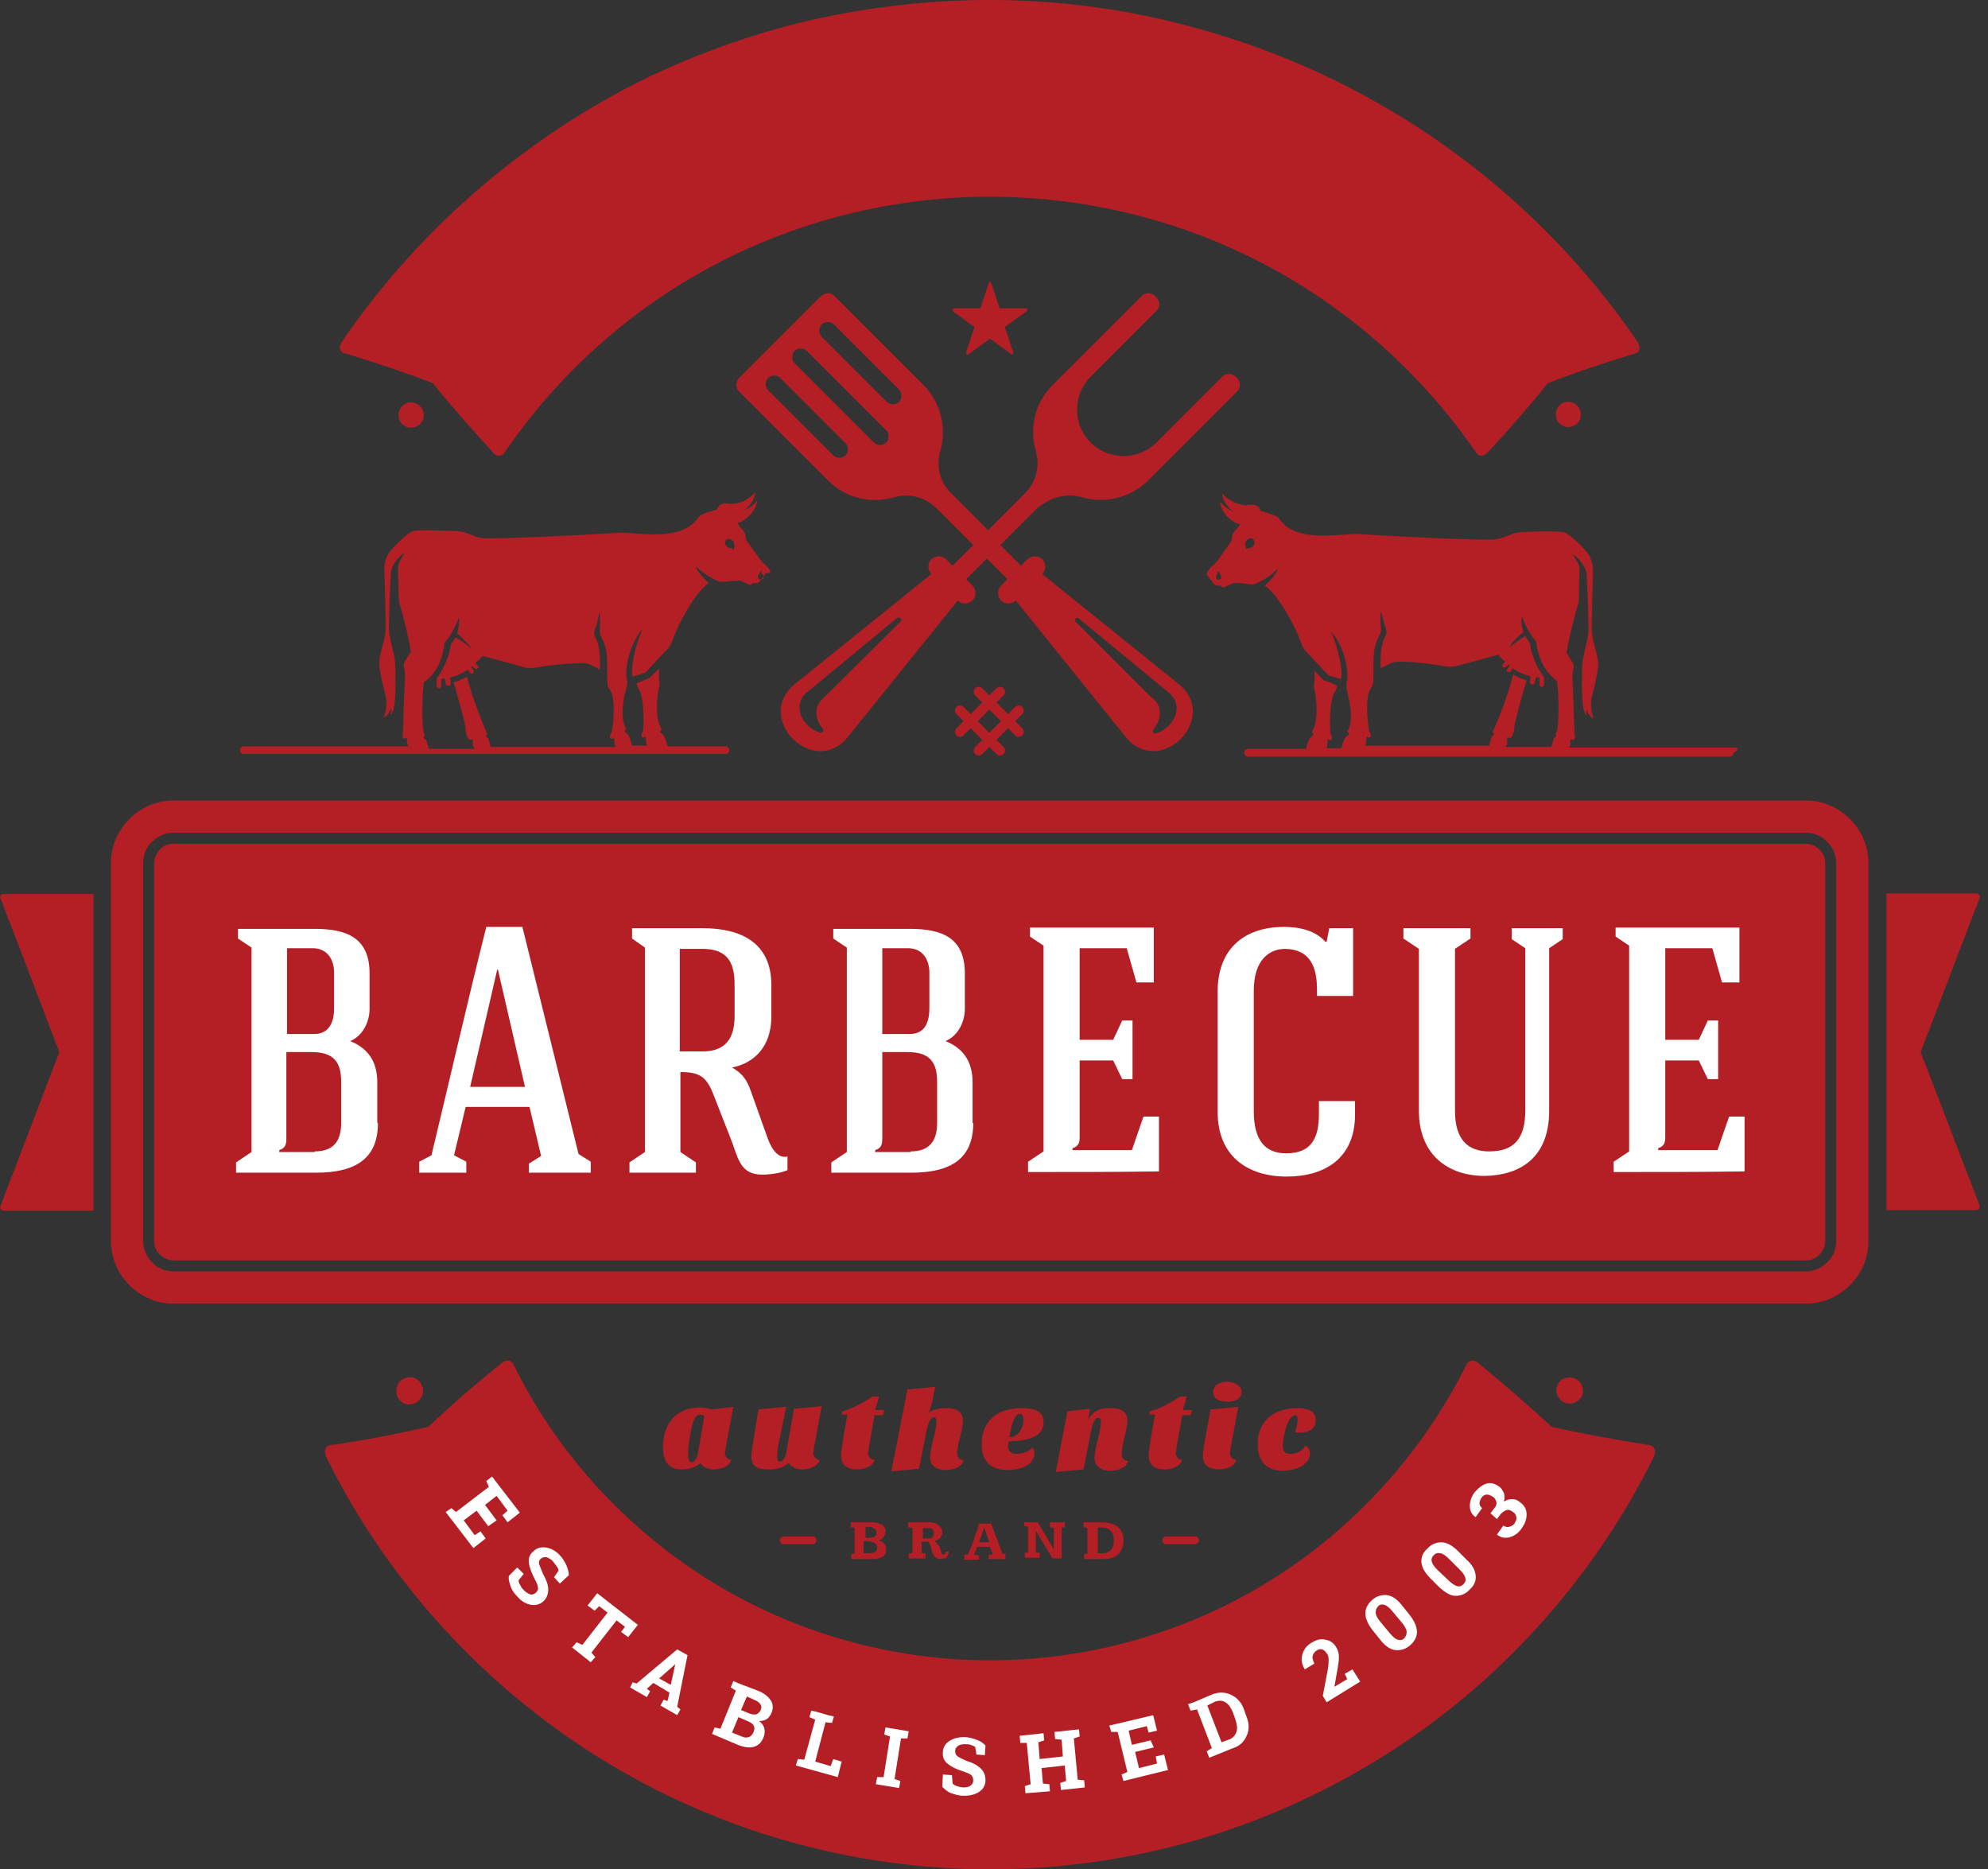
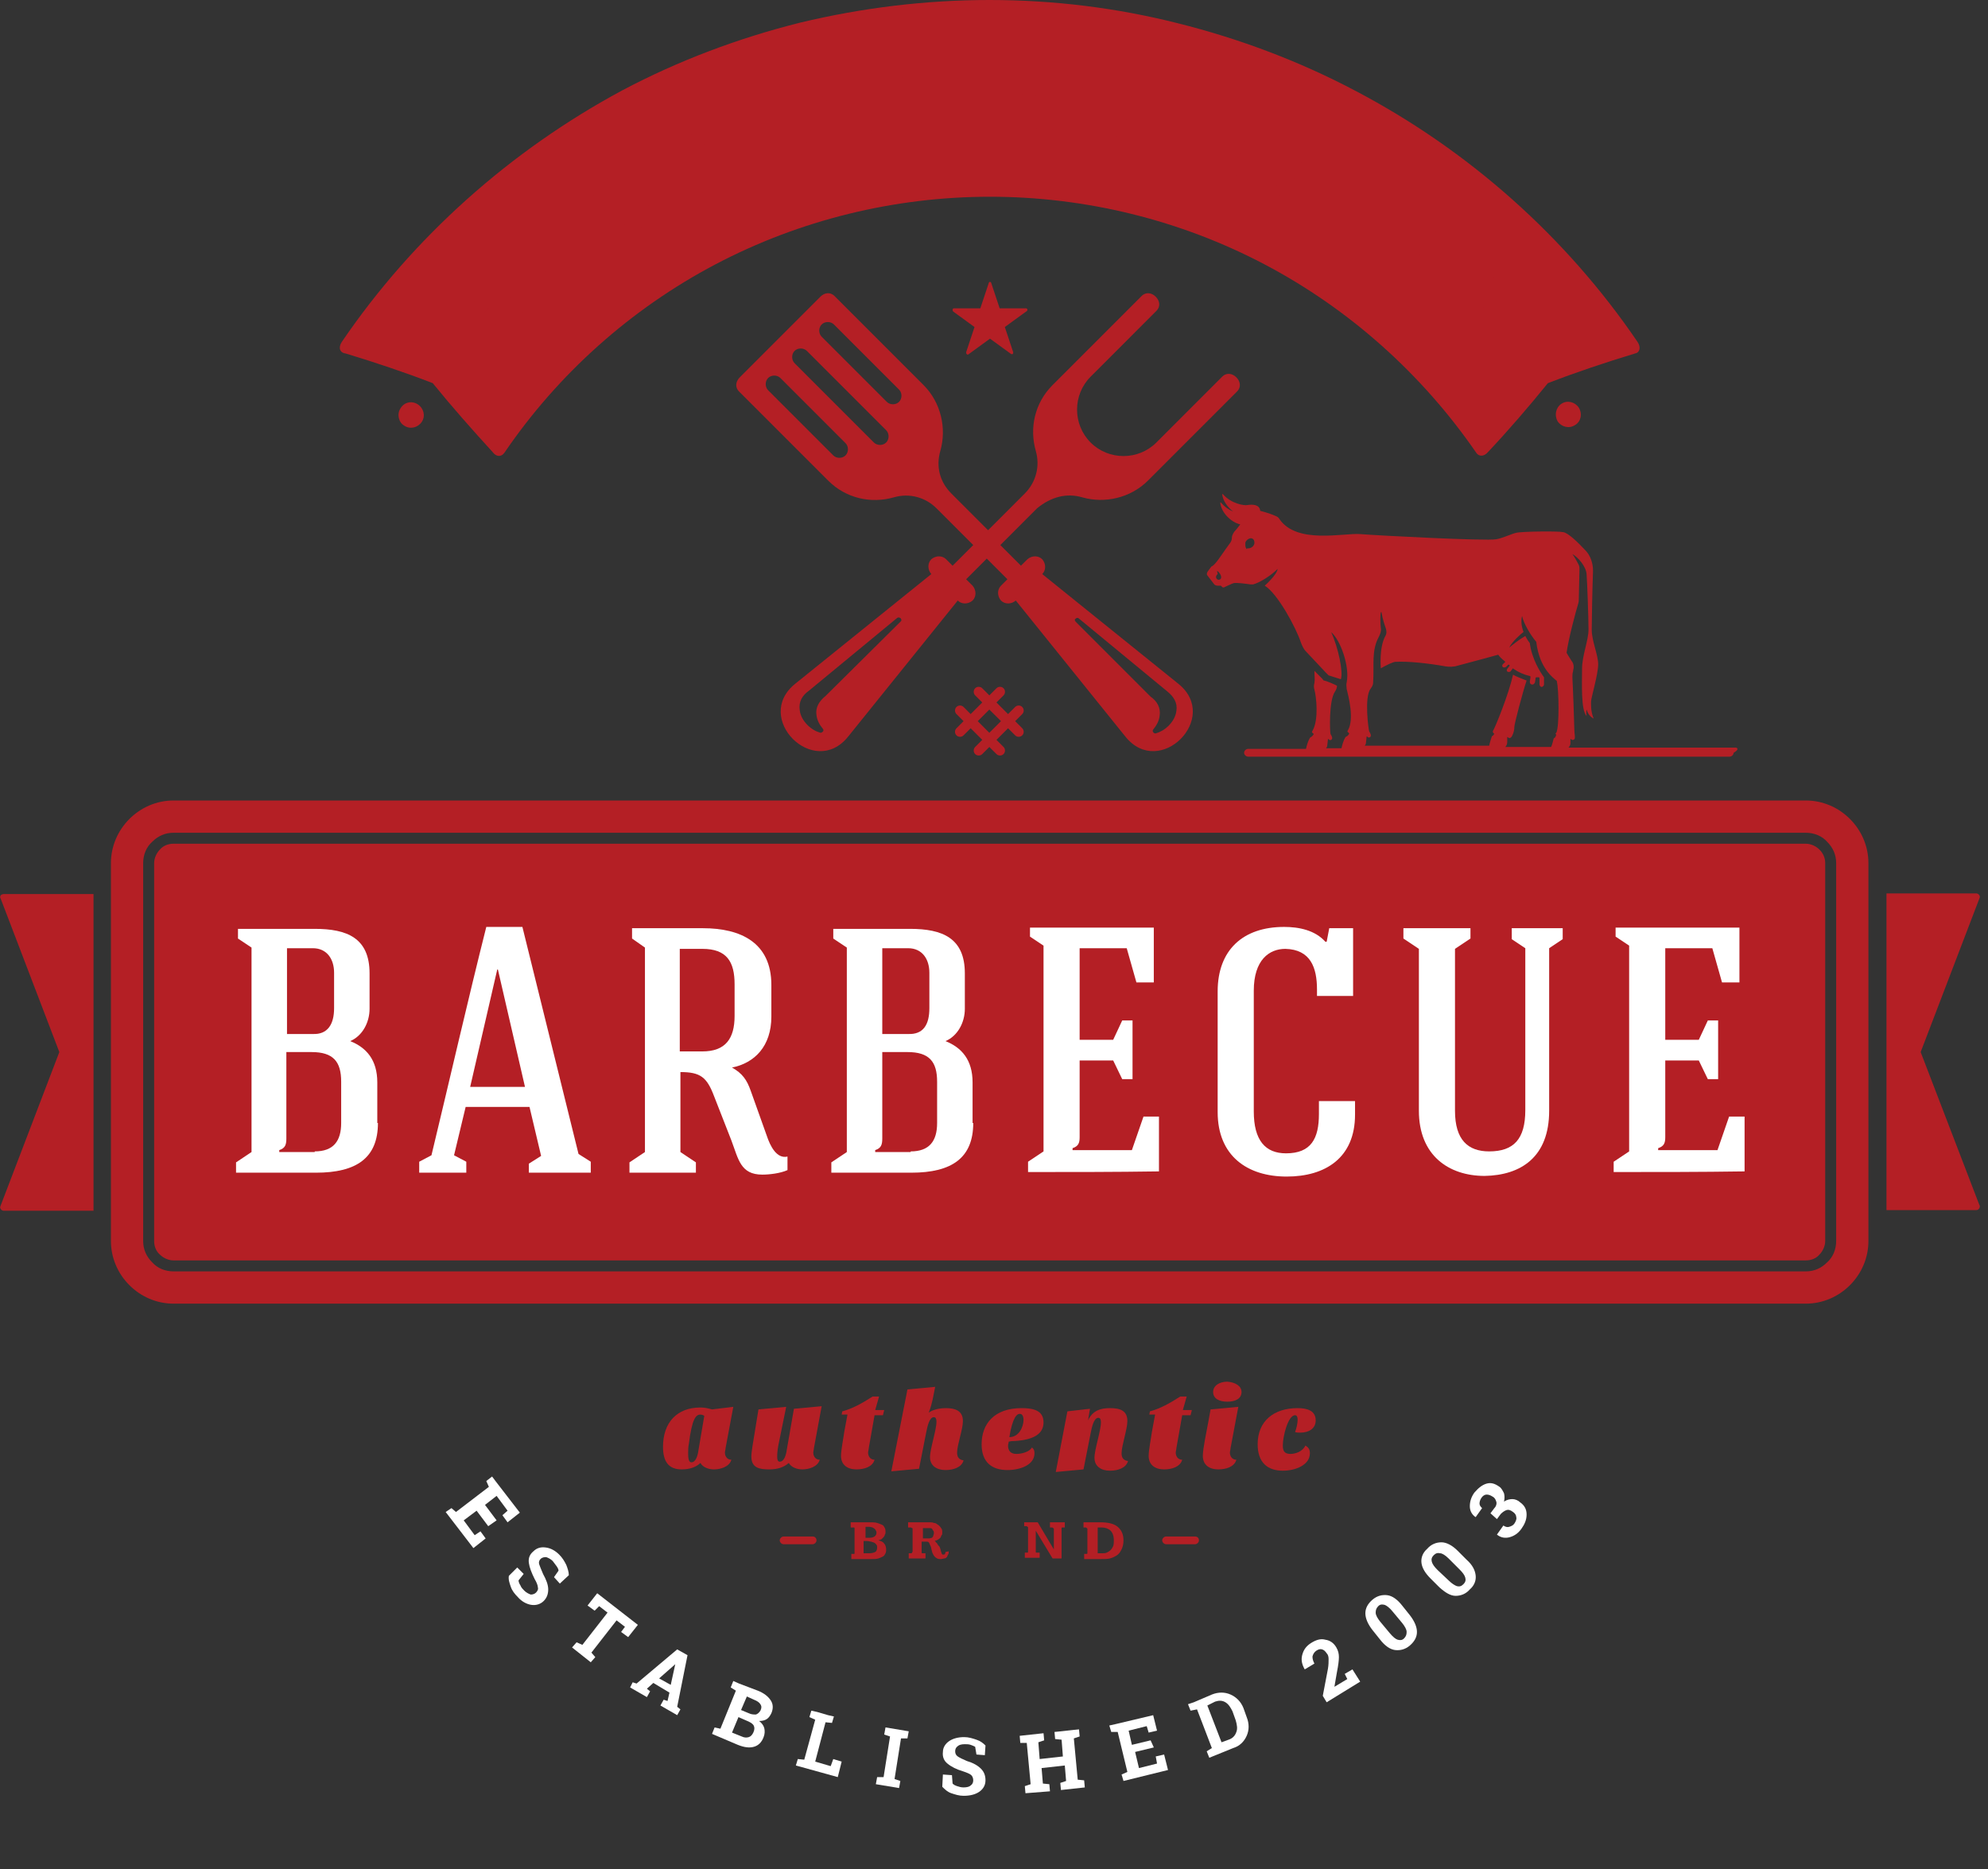
<svg xmlns="http://www.w3.org/2000/svg" width="117" height="110" viewBox="0 0 117 110" fill="none">
  <rect x="0" y="0" width="117" height="110" fill="#333333" stroke="none" />
  <g clip-path="url(#clip0_2202_372)">
-     <path fill-rule="evenodd" clip-rule="evenodd" d="M96.981 85.024C95.083 84.72 93.185 84.379 91.325 83.961C89.921 82.671 88.478 81.418 87.036 80.241C86.77 79.976 86.466 80.014 86.315 80.279C83.734 85.48 79.672 89.958 74.776 92.995C69.841 96.07 64.072 97.702 58.264 97.702C52.457 97.702 46.687 96.07 41.753 92.995C36.819 89.921 32.757 85.48 30.214 80.279C30.062 80.014 29.758 79.976 29.493 80.241C28.012 81.418 26.57 82.671 25.204 83.961C23.344 84.379 21.446 84.758 19.548 85.024C19.168 85.024 19.017 85.366 19.206 85.745C22.774 92.995 28.43 99.182 35.262 103.433C38.678 105.559 42.436 107.229 46.308 108.33C50.179 109.43 54.241 110 58.264 110C62.288 110 66.349 109.43 70.221 108.33C74.093 107.229 77.85 105.559 81.266 103.433C88.137 99.182 93.754 92.957 97.322 85.745C97.512 85.366 97.36 85.024 96.981 85.024Z" fill="#B41F25" />
    <path d="M28.734 89.807L28.05 88.896L27.291 89.465L27.937 90.338L28.278 90.111L28.582 90.528L27.861 91.097L26.229 88.972L26.57 88.744L26.836 88.972L28.772 87.492L28.62 87.15L28.961 86.884L29.189 87.188L30.594 89.01L29.872 89.579L29.569 89.162L29.872 88.896L29.227 88.023L28.544 88.554L29.227 89.465L28.734 89.807Z" fill="white" />
    <path d="M32.947 93.185L32.605 92.806L32.871 92.426C32.871 92.35 32.833 92.274 32.757 92.16C32.681 92.047 32.605 91.971 32.529 91.857C32.416 91.743 32.264 91.667 32.15 91.629C32.036 91.629 31.922 91.629 31.808 91.743C31.732 91.819 31.694 91.933 31.732 92.047C31.77 92.16 31.846 92.35 31.96 92.616C32.15 92.958 32.264 93.261 32.264 93.527C32.264 93.793 32.188 94.02 31.998 94.21C31.808 94.4 31.543 94.476 31.277 94.438C31.011 94.4 30.707 94.248 30.48 93.983C30.29 93.793 30.138 93.603 30.062 93.375C29.986 93.147 29.91 92.958 29.948 92.73L30.442 92.237L30.821 92.616L30.518 92.996C30.518 93.072 30.556 93.185 30.632 93.299C30.669 93.413 30.783 93.527 30.859 93.603C30.973 93.717 31.125 93.793 31.239 93.831C31.353 93.831 31.467 93.793 31.543 93.717C31.618 93.641 31.694 93.527 31.656 93.413C31.656 93.299 31.581 93.109 31.467 92.92C31.277 92.54 31.163 92.237 31.125 91.971C31.087 91.705 31.163 91.477 31.391 91.287C31.581 91.098 31.808 91.022 32.112 91.06C32.416 91.098 32.681 91.25 32.909 91.477C33.099 91.667 33.213 91.857 33.327 92.085C33.402 92.274 33.478 92.502 33.478 92.692L32.947 93.185Z" fill="white" />
    <path d="M37.54 95.614L36.97 96.335L36.553 96.032L36.781 95.728L36.287 95.349L34.807 97.246L35.035 97.512L34.769 97.816L33.668 96.943L33.934 96.639L34.275 96.791L35.756 94.893L35.262 94.513L34.997 94.779L34.579 94.476L35.148 93.754L37.54 95.614Z" fill="white" />
    <path d="M37.236 98.993L37.464 99.068L39.855 97.057L40.462 97.398L39.855 100.435L40.045 100.587L39.855 100.928L38.868 100.359L39.058 100.017L39.286 100.093L39.4 99.6L38.451 99.03L38.071 99.372L38.261 99.524L38.071 99.865L37.084 99.296L37.236 98.993ZM38.792 98.765L39.475 99.144L39.741 97.93L38.792 98.765Z" fill="white" />
    <path d="M44.6 99.486C44.979 99.638 45.207 99.828 45.359 100.055C45.511 100.283 45.511 100.549 45.397 100.814C45.321 100.966 45.245 101.08 45.131 101.156C45.017 101.232 44.865 101.27 44.676 101.27C44.828 101.384 44.941 101.536 44.979 101.687C45.017 101.839 45.017 102.029 44.941 102.219C44.828 102.522 44.638 102.712 44.372 102.788C44.106 102.864 43.803 102.826 43.423 102.674L41.905 102.029L42.057 101.649L42.398 101.725L43.309 99.486L43.005 99.296L43.157 98.916L43.499 99.068L44.6 99.486ZM43.461 101.042L43.081 101.953L43.651 102.181C43.803 102.257 43.955 102.257 44.068 102.219C44.182 102.181 44.258 102.105 44.334 101.953C44.41 101.801 44.41 101.649 44.372 101.574C44.334 101.46 44.22 101.384 44.068 101.308L43.461 101.042ZM43.613 100.625L44.068 100.814C44.22 100.89 44.372 100.89 44.486 100.89C44.6 100.852 44.676 100.776 44.752 100.663C44.828 100.511 44.828 100.397 44.752 100.283C44.676 100.169 44.562 100.093 44.372 100.017L43.955 99.828L43.613 100.625Z" fill="white" />
    <path d="M46.839 103.889L46.953 103.509L47.333 103.547L47.978 101.194L47.636 101.042L47.75 100.663L48.092 100.739L48.737 100.928L49.079 101.004L48.965 101.384L48.585 101.346L47.978 103.661L48.889 103.927L49.041 103.509L49.534 103.661L49.306 104.572L46.839 103.889Z" fill="white" />
    <path d="M52.039 102.067L52.115 101.649L53.482 101.877L53.406 102.295H53.026L52.647 104.686L52.988 104.8L52.913 105.217L51.546 104.99L51.622 104.572H52.002L52.381 102.181L52.039 102.067Z" fill="white" />
    <path d="M57.961 103.282L57.467 103.244L57.391 102.788C57.316 102.75 57.24 102.712 57.126 102.674C57.012 102.636 56.898 102.636 56.784 102.636C56.594 102.636 56.443 102.674 56.367 102.75C56.253 102.826 56.215 102.94 56.215 103.054C56.215 103.168 56.253 103.282 56.367 103.357C56.48 103.433 56.632 103.509 56.898 103.623C57.278 103.737 57.543 103.889 57.733 104.079C57.923 104.268 57.999 104.496 57.999 104.762C57.999 105.066 57.847 105.293 57.619 105.445C57.391 105.597 57.088 105.673 56.708 105.673C56.442 105.673 56.215 105.597 55.987 105.521C55.759 105.445 55.607 105.293 55.456 105.141L55.493 104.42L56.025 104.458L56.063 104.952C56.139 105.028 56.215 105.066 56.329 105.104C56.442 105.141 56.556 105.179 56.708 105.179C56.898 105.179 57.05 105.141 57.126 105.066C57.24 104.99 57.278 104.876 57.278 104.762C57.278 104.648 57.24 104.534 57.164 104.458C57.088 104.382 56.898 104.306 56.67 104.23C56.291 104.117 55.987 103.965 55.759 103.775C55.569 103.623 55.456 103.395 55.493 103.092C55.493 102.826 55.645 102.598 55.873 102.446C56.101 102.295 56.404 102.219 56.746 102.219C57.012 102.219 57.24 102.295 57.467 102.371C57.695 102.447 57.847 102.56 57.999 102.712L57.961 103.282Z" fill="white" />
    <path d="M60.048 102.561L60.011 102.143L61.415 101.991L61.453 102.409L61.111 102.523L61.187 103.51L62.554 103.358L62.478 102.371L62.098 102.333L62.06 101.915L62.44 101.878L63.123 101.802L63.503 101.764L63.541 102.181L63.199 102.295L63.427 104.724L63.806 104.762L63.844 105.18L62.44 105.332L62.402 104.914L62.743 104.8L62.667 103.889L61.301 104.041L61.377 104.952L61.757 104.99L61.794 105.408L60.352 105.521L60.314 105.104L60.656 104.99L60.428 102.561H60.048Z" fill="white" />
    <path d="M67.906 102.826L66.805 103.092L67.032 104.041L68.095 103.775L68.019 103.357L68.513 103.244L68.741 104.155L66.122 104.8L66.008 104.42L66.349 104.268L65.78 101.915H65.4L65.287 101.536L65.628 101.46L67.868 100.928L68.095 101.839L67.602 101.953L67.488 101.573L66.425 101.839L66.615 102.674L67.716 102.409L67.906 102.826Z" fill="white" />
    <path d="M71.322 99.714C71.701 99.562 72.081 99.562 72.422 99.714C72.764 99.866 73.03 100.131 73.182 100.511L73.371 101.042C73.523 101.422 73.523 101.802 73.371 102.143C73.219 102.485 72.954 102.751 72.574 102.864L71.17 103.434L71.018 103.054L71.322 102.864L70.449 100.587L70.069 100.663L69.917 100.283L70.259 100.169L71.322 99.714ZM71.056 100.359L71.891 102.523L72.308 102.371C72.536 102.295 72.688 102.143 72.764 101.915C72.84 101.726 72.802 101.498 72.726 101.232L72.536 100.701C72.422 100.473 72.308 100.283 72.119 100.169C71.929 100.056 71.739 100.056 71.511 100.131L71.056 100.359Z" fill="white" />
    <path d="M78.078 100.169L77.85 99.79L78.154 98.196C78.192 97.968 78.192 97.778 78.192 97.626C78.192 97.475 78.154 97.361 78.078 97.285C78.002 97.171 77.926 97.095 77.812 97.057C77.698 97.019 77.585 97.057 77.471 97.133C77.357 97.209 77.281 97.323 77.243 97.475C77.243 97.626 77.281 97.74 77.357 97.892L76.788 98.234C76.636 97.968 76.56 97.702 76.636 97.399C76.712 97.095 76.864 96.867 77.167 96.677C77.471 96.488 77.737 96.412 78.002 96.488C78.268 96.525 78.496 96.677 78.647 96.943C78.761 97.133 78.799 97.323 78.799 97.512C78.799 97.702 78.761 98.006 78.685 98.385L78.534 99.258L79.293 98.803L79.141 98.499L79.596 98.234L80.052 98.955L78.078 100.169Z" fill="white" />
    <path d="M82.975 95.045C83.24 95.386 83.392 95.728 83.392 96.032C83.392 96.335 83.24 96.601 82.975 96.829C82.709 97.057 82.405 97.132 82.102 97.095C81.798 97.057 81.494 96.829 81.228 96.487L80.773 95.918C80.507 95.576 80.356 95.235 80.356 94.931C80.356 94.627 80.507 94.362 80.773 94.134C81.039 93.906 81.342 93.83 81.646 93.868C81.95 93.906 82.253 94.134 82.519 94.475L82.975 95.045ZM81.95 94.817C81.798 94.627 81.608 94.475 81.494 94.438C81.342 94.4 81.228 94.4 81.115 94.513C81.001 94.627 80.963 94.741 80.963 94.893C80.963 95.045 81.077 95.235 81.228 95.424L81.798 96.108C81.988 96.335 82.139 96.449 82.253 96.487C82.405 96.525 82.519 96.525 82.633 96.411C82.747 96.297 82.785 96.184 82.785 96.032C82.785 95.88 82.671 95.69 82.519 95.5L81.95 94.817Z" fill="white" />
    <path d="M86.315 91.781C86.656 92.084 86.808 92.388 86.846 92.692C86.884 92.995 86.77 93.299 86.504 93.527C86.277 93.792 85.973 93.906 85.669 93.906C85.366 93.906 85.062 93.716 84.721 93.413L84.189 92.882C83.885 92.578 83.696 92.274 83.658 91.971C83.62 91.667 83.734 91.363 83.999 91.135C84.227 90.87 84.531 90.756 84.834 90.756C85.138 90.756 85.48 90.946 85.783 91.249L86.315 91.781ZM85.252 91.705C85.062 91.515 84.872 91.401 84.758 91.401C84.607 91.363 84.493 91.401 84.379 91.515C84.265 91.629 84.227 91.743 84.265 91.895C84.303 92.046 84.417 92.198 84.607 92.388L85.252 92.995C85.442 93.185 85.632 93.299 85.745 93.337C85.897 93.375 86.011 93.337 86.125 93.223C86.239 93.109 86.277 92.995 86.239 92.844C86.201 92.692 86.087 92.54 85.897 92.35L85.252 91.705Z" fill="white" />
    <path d="M87.719 89.048L87.947 88.744C88.061 88.63 88.099 88.479 88.061 88.365C88.023 88.251 87.985 88.137 87.833 88.061C87.719 87.985 87.605 87.947 87.491 87.947C87.377 87.947 87.264 88.023 87.188 88.137C87.112 88.251 87.074 88.365 87.074 88.479C87.074 88.593 87.15 88.668 87.226 88.744L86.846 89.276C86.618 89.124 86.504 88.896 86.504 88.63C86.504 88.365 86.58 88.099 86.77 87.833C86.998 87.568 87.226 87.378 87.491 87.302C87.757 87.226 87.985 87.302 88.251 87.492C88.364 87.568 88.44 87.72 88.516 87.871C88.554 88.023 88.554 88.175 88.516 88.365C88.668 88.251 88.858 88.213 89.01 88.213C89.162 88.213 89.351 88.289 89.465 88.403C89.731 88.593 89.845 88.82 89.845 89.124C89.845 89.428 89.731 89.693 89.541 89.959C89.351 90.225 89.124 90.377 88.858 90.453C88.592 90.528 88.326 90.49 88.099 90.301L88.478 89.769C88.592 89.845 88.706 89.883 88.82 89.845C88.934 89.807 89.048 89.769 89.124 89.655C89.2 89.541 89.275 89.39 89.237 89.276C89.237 89.162 89.162 89.048 89.048 88.972C88.896 88.858 88.782 88.82 88.668 88.858C88.554 88.896 88.44 88.972 88.326 89.086L88.099 89.39L87.719 89.048Z" fill="white" />
-     <path d="M23.799 81.115C23.382 81.267 23.23 81.76 23.382 82.178C23.571 82.595 24.027 82.747 24.444 82.557C24.824 82.367 25.014 81.912 24.824 81.532C24.672 81.115 24.217 80.925 23.799 81.115ZM92.692 81.115C92.274 80.963 91.819 81.115 91.667 81.494C91.477 81.874 91.667 82.329 92.046 82.519C92.426 82.709 92.919 82.519 93.109 82.14C93.261 81.76 93.071 81.267 92.692 81.115Z" fill="#B41F25" />
    <path fill-rule="evenodd" clip-rule="evenodd" d="M107.077 49.99C106.887 49.8 106.584 49.648 106.28 49.648H10.21C9.907 49.648 9.603 49.762 9.413 49.99C9.224 50.179 9.072 50.483 9.072 50.787V73.03C9.072 73.333 9.186 73.637 9.413 73.827C9.603 74.017 9.907 74.168 10.21 74.168H106.28C106.584 74.168 106.887 74.055 107.077 73.827C107.267 73.637 107.419 73.333 107.419 73.03V50.787C107.419 50.483 107.305 50.218 107.077 49.99ZM106.28 47.105H10.21C8.199 47.105 6.529 48.775 6.529 50.787V73.03C6.529 75.041 8.199 76.712 10.21 76.712H106.28C108.292 76.712 109.962 75.041 109.962 73.03V50.787C109.962 48.775 108.292 47.105 106.28 47.105ZM108.064 73.03C108.064 73.523 107.874 73.979 107.533 74.282C107.191 74.624 106.774 74.814 106.28 74.814H10.21C9.717 74.814 9.261 74.624 8.958 74.282C8.616 73.941 8.426 73.523 8.426 73.03V50.787C8.426 50.293 8.616 49.838 8.958 49.534C9.299 49.193 9.717 49.003 10.21 49.003H106.28C106.774 49.003 107.229 49.193 107.533 49.534C107.874 49.876 108.064 50.293 108.064 50.787V73.03Z" fill="#B41F25" />
    <path d="M22.243 66.083C22.243 68.133 20.99 69.006 18.599 69.006H13.892V68.399L14.803 67.791C14.803 63.768 14.803 59.782 14.803 55.759L14.006 55.228V54.658H18.523C20.421 54.658 21.75 55.19 21.75 57.277V59.365C21.75 60.162 21.332 60.959 20.611 61.263C21.56 61.642 22.205 62.364 22.205 63.692V66.083H22.243ZM18.523 67.753C19.624 67.753 20.079 67.146 20.079 66.083V63.654C20.079 62.477 19.624 61.908 18.333 61.908H16.853C16.853 63.502 16.853 65.4 16.853 66.994C16.853 67.374 16.777 67.564 16.436 67.677V67.791H18.523V67.753ZM19.662 59.327V57.239C19.662 56.442 19.244 55.797 18.409 55.797H16.891C16.891 57.581 16.891 59.061 16.891 60.845C17.46 60.845 17.84 60.845 18.409 60.845C19.282 60.883 19.662 60.276 19.662 59.327Z" fill="white" />
    <path d="M26.722 67.981L27.443 68.361V69.006H24.672V68.361L25.393 67.981C26.418 63.73 27.557 58.758 28.62 54.544H30.745L34.048 67.905L34.769 68.361V69.006H31.125V68.475L31.846 68.019L31.163 65.135H27.405L26.722 67.981ZM27.671 63.958H30.897L29.303 57.05H29.265L27.671 63.958Z" fill="white" />
    <path d="M42.019 64.489C41.601 63.388 41.222 63.085 40.045 63.085C40.045 64.375 40.045 66.463 40.045 67.791L40.956 68.399V69.006C39.779 69.006 38.261 69.006 37.046 69.006V68.399L37.957 67.791C37.957 63.806 37.957 59.744 37.957 55.759L37.198 55.227V54.62H41.373C43.575 54.62 45.397 55.455 45.397 57.96V59.82C45.397 61.566 44.41 62.553 43.081 62.819C43.689 63.16 43.955 63.54 44.182 64.185L45.131 66.842C45.321 67.412 45.7 68.209 46.346 68.057V68.854C45.928 69.044 45.283 69.12 44.865 69.12C43.575 69.12 43.461 68.209 43.044 67.108L42.019 64.489ZM40.007 55.873C40.007 58.112 40.007 59.63 40.007 61.87H41.335C42.702 61.87 43.233 61.111 43.233 59.782V57.922C43.233 56.594 42.778 55.835 41.335 55.835H40.007V55.873Z" fill="white" />
    <path d="M57.278 66.083C57.278 68.133 56.025 69.006 53.634 69.006H48.927V68.399L49.838 67.791C49.838 63.768 49.838 59.782 49.838 55.759L49.041 55.228V54.658H53.558C55.456 54.658 56.784 55.19 56.784 57.277V59.365C56.784 60.162 56.367 60.959 55.645 61.263C56.594 61.642 57.239 62.364 57.239 63.692V66.083H57.278ZM53.596 67.753C54.696 67.753 55.152 67.146 55.152 66.083V63.654C55.152 62.477 54.696 61.908 53.406 61.908H51.925C51.925 63.502 51.925 65.4 51.925 66.994C51.925 67.374 51.85 67.564 51.508 67.677V67.791H53.596V67.753ZM54.696 59.327V57.239C54.696 56.442 54.279 55.797 53.444 55.797H51.925C51.925 57.581 51.925 59.061 51.925 60.845C52.495 60.845 52.874 60.845 53.444 60.845C54.355 60.883 54.696 60.276 54.696 59.327Z" fill="white" />
    <path d="M60.504 68.968V68.361L61.415 67.754C61.415 63.73 61.415 59.669 61.415 55.645L60.618 55.114V54.583C63.123 54.583 65.4 54.583 67.905 54.583V57.809H66.881L66.311 55.797H63.54C63.54 57.581 63.54 59.403 63.54 61.187H65.514L66.046 60.048H66.653C66.653 61.035 66.653 62.516 66.653 63.502H66.046L65.514 62.402H63.54C63.54 63.92 63.54 65.4 63.54 66.919C63.54 67.26 63.465 67.45 63.123 67.564V67.678C64.299 67.678 65.438 67.678 66.615 67.678L67.298 65.704H68.209V68.93C65.628 68.968 63.085 68.968 60.504 68.968Z" fill="white" />
    <path d="M79.634 58.606H77.509V58.226C77.509 56.936 77.129 55.873 75.649 55.835C74.7 55.835 73.789 56.48 73.789 58.302C73.789 59.175 73.789 64.565 73.789 65.4C73.789 67.108 74.472 67.867 75.687 67.867C77.167 67.867 77.623 66.994 77.623 65.552V64.793H79.748V65.59C79.748 68.133 78.002 69.234 75.725 69.234C73.409 69.234 71.663 68.019 71.663 65.438C71.663 64.565 71.663 59.175 71.663 58.34C71.663 55.911 73.144 54.544 75.573 54.544C76.446 54.544 77.395 54.734 78.002 55.417H78.078L78.23 54.62H79.634V58.606Z" fill="white" />
    <path d="M89.769 65.324V55.797L88.972 55.265V54.62H91.97V55.265L91.173 55.797V65.362C91.173 68.095 89.503 69.158 87.377 69.196C85.252 69.196 83.506 67.981 83.506 65.362V55.835L82.595 55.227V54.62H86.542V55.227L85.631 55.835V65.362C85.631 67.07 86.391 67.753 87.643 67.753C89.085 67.753 89.769 67.032 89.769 65.324Z" fill="white" />
    <path d="M94.969 68.968V68.361L95.88 67.754C95.88 63.73 95.88 59.669 95.88 55.645L95.083 55.114V54.583C97.588 54.583 99.865 54.583 102.371 54.583V57.809H101.346L100.776 55.797H98.006C98.006 57.581 98.006 59.403 98.006 61.187H99.979L100.511 60.048H101.118C101.118 61.035 101.118 62.516 101.118 63.502H100.511L99.979 62.402H98.006C98.006 63.92 98.006 65.4 98.006 66.919C98.006 67.26 97.93 67.45 97.588 67.564V67.678C98.765 67.678 99.903 67.678 101.08 67.678L101.763 65.704H102.674V68.93C100.093 68.968 97.55 68.968 94.969 68.968Z" fill="white" />
    <path d="M42.702 85.214C42.702 85.29 42.664 85.404 42.664 85.48C42.664 85.669 42.778 85.897 43.044 85.897C42.93 86.315 42.398 86.466 42.019 86.466C41.715 86.466 41.373 86.353 41.221 86.087C40.994 86.315 40.614 86.466 40.121 86.466C39.324 86.466 39.02 85.973 39.02 85.138C39.02 83.696 39.855 82.823 41.221 82.823C41.449 82.823 41.639 82.861 41.905 82.936L43.157 82.785L42.702 85.214ZM41.221 83.24C40.956 83.24 40.728 83.468 40.538 84.986C40.5 85.138 40.5 85.366 40.5 85.555C40.5 85.821 40.538 86.049 40.69 86.049C40.956 86.049 41.07 85.632 41.108 85.328L41.449 83.316C41.411 83.278 41.297 83.24 41.221 83.24Z" fill="#B41F25" />
    <path d="M47.902 85.214C47.902 85.29 47.864 85.404 47.864 85.48C47.864 85.669 47.978 85.897 48.244 85.897C48.13 86.315 47.598 86.466 47.219 86.466C46.915 86.466 46.574 86.353 46.422 86.087C46.118 86.353 45.739 86.466 45.283 86.466C44.714 86.466 44.22 86.391 44.22 85.707C44.22 85.404 44.334 84.834 44.372 84.569L44.638 82.936L46.27 82.784L45.852 84.834C45.776 85.176 45.739 85.48 45.739 85.707C45.739 85.897 45.776 86.011 45.89 86.011C46.156 86.011 46.27 85.593 46.308 85.29L46.725 82.898L48.358 82.747L47.902 85.214Z" fill="#B41F25" />
    <path d="M51.508 82.974H52.039L51.963 83.278H51.47L51.128 85.214C51.128 85.29 51.09 85.404 51.09 85.48C51.09 85.669 51.204 85.897 51.47 85.897C51.356 86.315 50.863 86.466 50.407 86.466C49.876 86.466 49.496 86.201 49.496 85.669C49.496 85.328 49.648 84.569 49.686 84.265L49.876 83.24H49.534L49.572 83.05C50.142 82.898 50.711 82.595 51.356 82.177H51.736L51.508 82.974Z" fill="#B41F25" />
    <path d="M54.886 82.367C54.848 82.519 54.772 82.861 54.658 83.126C54.924 82.936 55.304 82.861 55.683 82.861C56.215 82.861 56.67 83.012 56.67 83.62C56.67 84.113 56.328 85.024 56.328 85.48C56.328 85.745 56.442 85.897 56.708 85.935C56.594 86.353 56.101 86.504 55.645 86.504C55.114 86.504 54.734 86.239 54.734 85.745C54.734 85.252 55.114 84.151 55.114 83.658C55.114 83.506 55.076 83.392 54.962 83.392C54.696 83.392 54.583 83.923 54.507 84.303L54.089 86.428L52.457 86.58L53.406 81.76L55.038 81.608L54.886 82.367Z" fill="#B41F25" />
    <path d="M61.415 83.695C61.415 84.303 60.959 84.72 59.707 84.796C59.593 84.796 59.517 84.796 59.365 84.834C59.365 84.91 59.327 84.986 59.327 85.062C59.327 85.365 59.479 85.555 59.821 85.555C60.124 85.555 60.58 85.441 60.731 85.176C60.845 85.252 60.883 85.365 60.883 85.517C60.883 86.201 60.048 86.504 59.289 86.504C58.378 86.504 57.771 86.049 57.771 84.986C57.771 83.809 58.492 82.86 60.124 82.86C60.77 82.86 61.415 82.974 61.415 83.695ZM59.403 84.568C59.972 84.568 60.238 83.961 60.238 83.544C60.238 83.354 60.162 83.202 60.048 83.202C59.858 83.164 59.593 83.392 59.403 84.568Z" fill="#B41F25" />
    <path d="M65.324 82.86C65.932 82.86 66.349 83.012 66.349 83.62C66.349 84.113 66.008 85.062 66.008 85.517C66.008 85.783 66.121 85.935 66.387 85.973C66.273 86.39 65.78 86.542 65.324 86.542C64.793 86.542 64.413 86.276 64.413 85.783C64.413 85.29 64.793 84.189 64.793 83.695C64.793 83.544 64.755 83.43 64.641 83.43C64.376 83.43 64.262 83.961 64.186 84.341L63.768 86.466L62.136 86.618L62.819 83.05L64.148 82.898L64.034 83.582C64.299 83.012 64.755 82.86 65.324 82.86Z" fill="#B41F25" />
    <path d="M69.614 82.974H70.145L70.069 83.278H69.576L69.234 85.214C69.234 85.29 69.196 85.404 69.196 85.48C69.196 85.669 69.31 85.897 69.576 85.897C69.462 86.315 68.968 86.466 68.513 86.466C67.981 86.466 67.602 86.201 67.602 85.669C67.602 85.328 67.754 84.569 67.792 84.265L67.981 83.24H67.64L67.678 83.05C68.247 82.898 68.816 82.595 69.462 82.177H69.841L69.614 82.974Z" fill="#B41F25" />
    <path d="M72.422 85.214C72.422 85.29 72.384 85.404 72.384 85.48C72.384 85.669 72.498 85.897 72.764 85.897C72.65 86.315 72.157 86.466 71.701 86.466C71.17 86.466 70.79 86.201 70.79 85.669C70.79 85.252 71.018 84.189 71.094 83.771L71.246 82.936L72.878 82.784L72.422 85.214ZM73.068 81.912C73.068 82.291 72.726 82.481 72.233 82.481C71.739 82.481 71.397 82.291 71.397 81.912C71.397 81.532 71.777 81.304 72.233 81.304C72.726 81.342 73.068 81.57 73.068 81.912Z" fill="#B41F25" />
    <path d="M77.433 83.582C77.433 84.075 77.015 84.303 76.522 84.303C76.446 84.303 76.294 84.303 76.218 84.265C76.294 84.075 76.37 83.771 76.37 83.544C76.37 83.392 76.332 83.278 76.218 83.278C75.801 83.278 75.497 84.531 75.497 85.062C75.497 85.403 75.611 85.555 75.952 85.555C76.256 85.555 76.674 85.403 76.825 85.062C77.015 85.176 77.091 85.29 77.091 85.517C77.091 86.201 76.256 86.542 75.497 86.542C74.586 86.542 74.017 86.049 74.017 84.986C74.017 83.62 74.966 82.86 76.37 82.86C76.939 82.86 77.433 83.012 77.433 83.582Z" fill="#B41F25" />
    <path d="M51.166 89.579C51.356 89.579 51.508 89.579 51.622 89.617C51.736 89.655 51.849 89.693 51.925 89.731C52.001 89.769 52.039 89.845 52.077 89.921C52.115 89.997 52.115 90.073 52.115 90.148C52.115 90.186 52.115 90.262 52.077 90.3C52.077 90.338 52.039 90.414 52.001 90.452C51.963 90.49 51.925 90.528 51.888 90.566C51.849 90.604 51.774 90.604 51.698 90.642C51.849 90.68 51.963 90.718 52.039 90.832C52.115 90.908 52.153 91.059 52.153 91.173C52.153 91.249 52.153 91.325 52.115 91.401C52.077 91.477 52.039 91.553 51.963 91.591C51.888 91.629 51.812 91.667 51.698 91.705C51.584 91.743 51.432 91.743 51.28 91.743H50.103V91.439H50.179C50.217 91.439 50.255 91.439 50.255 91.439C50.293 91.439 50.293 91.439 50.293 91.401V91.363C50.293 91.325 50.293 91.325 50.293 91.287V90.073C50.293 90.035 50.293 90.035 50.293 89.997C50.293 89.959 50.293 89.959 50.293 89.921C50.293 89.883 50.255 89.883 50.255 89.883C50.217 89.883 50.217 89.883 50.179 89.883C50.179 89.883 50.179 89.883 50.142 89.883C50.142 89.883 50.142 89.883 50.103 89.883C50.103 89.883 50.103 89.883 50.066 89.883V89.579H51.166ZM50.901 90.49H51.166C51.432 90.49 51.584 90.376 51.584 90.186C51.584 90.148 51.584 90.111 51.546 90.073C51.546 90.035 51.508 89.997 51.47 89.959C51.432 89.921 51.394 89.921 51.356 89.883C51.318 89.883 51.242 89.845 51.166 89.845H50.939V90.49H50.901ZM50.901 91.401H51.166C51.318 91.401 51.432 91.363 51.508 91.325C51.584 91.287 51.622 91.173 51.622 91.059C51.622 90.984 51.622 90.946 51.584 90.908C51.546 90.87 51.546 90.832 51.47 90.794C51.432 90.756 51.356 90.756 51.28 90.718C51.204 90.718 51.128 90.68 51.014 90.68H50.825V91.401H50.901Z" fill="#B41F25" />
    <path d="M55.342 91.135C55.342 91.173 55.38 91.249 55.38 91.287C55.38 91.325 55.417 91.363 55.417 91.401C55.417 91.439 55.456 91.439 55.456 91.477C55.456 91.477 55.493 91.477 55.531 91.477C55.569 91.477 55.607 91.477 55.607 91.439C55.645 91.401 55.645 91.363 55.645 91.325L55.835 91.287C55.835 91.363 55.835 91.439 55.797 91.477C55.759 91.515 55.759 91.591 55.721 91.629C55.683 91.667 55.645 91.705 55.569 91.705C55.531 91.705 55.456 91.743 55.38 91.743C55.304 91.743 55.228 91.743 55.152 91.705C55.076 91.667 55.038 91.629 55 91.591C54.962 91.553 54.924 91.477 54.886 91.401C54.848 91.325 54.848 91.249 54.81 91.135C54.81 91.059 54.772 90.984 54.734 90.908C54.696 90.832 54.696 90.794 54.658 90.756C54.62 90.718 54.582 90.718 54.544 90.718C54.507 90.718 54.469 90.718 54.393 90.718H54.241V91.287C54.241 91.325 54.241 91.325 54.241 91.363C54.241 91.363 54.241 91.401 54.279 91.401H54.317C54.317 91.401 54.355 91.401 54.393 91.401H54.469V91.705C54.431 91.705 54.393 91.705 54.355 91.705C54.317 91.705 54.279 91.705 54.241 91.705C54.203 91.705 54.165 91.705 54.127 91.705C54.089 91.705 54.013 91.705 53.975 91.705C53.937 91.705 53.861 91.705 53.823 91.705C53.785 91.705 53.747 91.705 53.709 91.705C53.672 91.705 53.633 91.705 53.596 91.705C53.558 91.705 53.52 91.705 53.482 91.705V91.401H53.52C53.558 91.401 53.596 91.401 53.633 91.401C53.672 91.401 53.672 91.401 53.672 91.363C53.672 91.363 53.672 91.325 53.709 91.325C53.709 91.287 53.709 91.287 53.709 91.249V90.035C53.709 89.997 53.709 89.997 53.709 89.959C53.709 89.921 53.709 89.921 53.672 89.921C53.672 89.921 53.633 89.883 53.596 89.883C53.558 89.883 53.52 89.883 53.482 89.883H53.444V89.579H54.507C54.582 89.579 54.658 89.579 54.734 89.579C54.81 89.579 54.886 89.579 54.962 89.617C55.038 89.617 55.114 89.655 55.152 89.693C55.228 89.731 55.266 89.769 55.304 89.807C55.342 89.845 55.38 89.921 55.417 89.959C55.456 90.035 55.456 90.111 55.456 90.186C55.456 90.262 55.456 90.3 55.417 90.338C55.38 90.376 55.38 90.452 55.342 90.49C55.304 90.528 55.266 90.566 55.19 90.604C55.152 90.642 55.076 90.642 55 90.68C55.038 90.68 55.076 90.718 55.076 90.756C55.114 90.794 55.152 90.794 55.152 90.832C55.19 90.87 55.19 90.908 55.228 90.946C55.304 90.984 55.304 91.059 55.342 91.135ZM54.241 90.528H54.507C54.582 90.528 54.658 90.528 54.696 90.528C54.734 90.528 54.81 90.49 54.848 90.49C54.886 90.452 54.924 90.414 54.924 90.376C54.924 90.338 54.962 90.3 54.962 90.224C54.962 90.148 54.962 90.111 54.924 90.073C54.886 90.035 54.886 89.997 54.848 89.959C54.81 89.921 54.772 89.921 54.696 89.921C54.62 89.921 54.582 89.921 54.507 89.921H54.317V90.528H54.241Z" fill="#B41F25" />
-     <path d="M58.302 89.579C58.416 89.845 58.492 90.073 58.568 90.3C58.606 90.376 58.644 90.49 58.682 90.566C58.72 90.642 58.758 90.756 58.758 90.794C58.796 90.87 58.796 90.946 58.834 90.984C58.872 91.022 58.872 91.059 58.872 91.097C58.91 91.173 58.91 91.249 58.947 91.287C58.947 91.325 58.985 91.363 58.985 91.401C58.985 91.439 59.023 91.439 59.061 91.439C59.099 91.439 59.137 91.439 59.175 91.439V91.743C59.099 91.743 59.061 91.743 58.985 91.743C58.91 91.743 58.872 91.743 58.758 91.743C58.682 91.743 58.568 91.743 58.492 91.743C58.416 91.743 58.302 91.743 58.188 91.743V91.477C58.188 91.477 58.188 91.477 58.226 91.477C58.226 91.477 58.226 91.477 58.264 91.477C58.302 91.477 58.34 91.477 58.378 91.477C58.416 91.477 58.416 91.439 58.416 91.439V91.401C58.416 91.363 58.416 91.363 58.378 91.325L58.264 91.022H57.505C57.505 91.022 57.505 91.059 57.467 91.097C57.467 91.135 57.429 91.173 57.429 91.211C57.429 91.249 57.391 91.287 57.391 91.325C57.391 91.363 57.391 91.363 57.353 91.401V91.439V91.477C57.353 91.515 57.353 91.515 57.391 91.515C57.391 91.515 57.429 91.515 57.467 91.515C57.467 91.515 57.467 91.515 57.505 91.515H57.543H57.581H57.619V91.781C57.543 91.781 57.467 91.781 57.429 91.781C57.353 91.781 57.277 91.781 57.202 91.781C57.163 91.781 57.126 91.781 57.088 91.781C57.05 91.781 57.012 91.781 56.974 91.781C56.936 91.781 56.898 91.781 56.86 91.781C56.822 91.781 56.784 91.781 56.746 91.781V91.477C56.784 91.477 56.822 91.477 56.86 91.477C56.898 91.477 56.898 91.477 56.936 91.477L56.974 91.439C56.974 91.439 57.012 91.401 57.012 91.363C57.012 91.325 57.05 91.325 57.05 91.249C57.05 91.211 57.088 91.135 57.126 91.097C57.163 91.022 57.163 90.984 57.202 90.908C57.239 90.832 57.277 90.756 57.277 90.68C57.315 90.604 57.353 90.528 57.353 90.452C57.391 90.376 57.391 90.3 57.429 90.224C57.467 90.148 57.467 90.111 57.505 90.073C57.505 90.035 57.543 89.997 57.543 89.959L57.619 89.655H58.302V89.579ZM57.619 90.756H58.226L57.923 89.883L57.619 90.756Z" fill="#B41F25" />
    <path d="M60.694 89.579H60.731C60.769 89.579 60.769 89.579 60.807 89.579C60.845 89.579 60.845 89.579 60.883 89.579C60.921 89.579 60.959 89.579 60.959 89.579C60.997 89.579 60.997 89.579 61.035 89.579C61.073 89.579 61.073 89.579 61.073 89.579L62.022 91.173V90.035C62.022 89.997 62.022 89.997 62.022 89.959C62.022 89.959 62.022 89.921 61.984 89.921C61.984 89.921 61.946 89.921 61.946 89.883C61.908 89.883 61.908 89.883 61.87 89.883H61.794V89.579C61.87 89.579 61.946 89.579 62.022 89.579C62.098 89.579 62.136 89.579 62.212 89.579H62.25C62.25 89.579 62.288 89.579 62.326 89.579C62.364 89.579 62.364 89.579 62.402 89.579C62.44 89.579 62.44 89.579 62.477 89.579C62.553 89.579 62.591 89.579 62.667 89.579V89.883H62.591C62.553 89.883 62.516 89.883 62.516 89.883C62.477 89.883 62.477 89.921 62.477 89.921V89.959C62.477 89.997 62.477 89.997 62.477 90.035C62.477 90.035 62.477 90.073 62.477 90.111C62.477 90.148 62.477 90.224 62.477 90.3C62.477 90.376 62.477 90.49 62.477 90.566C62.477 90.68 62.477 90.756 62.477 90.87V91.705H61.946L60.959 90.073V91.249C60.959 91.287 60.959 91.325 60.959 91.325C60.959 91.363 60.959 91.363 60.997 91.363H61.035C61.073 91.363 61.073 91.363 61.111 91.363H61.187V91.667C61.111 91.667 61.073 91.667 60.997 91.667C60.921 91.667 60.845 91.667 60.769 91.667C60.731 91.667 60.694 91.667 60.656 91.667C60.618 91.667 60.58 91.667 60.542 91.667C60.504 91.667 60.466 91.667 60.428 91.667C60.39 91.667 60.352 91.667 60.314 91.667V91.363H60.39C60.428 91.363 60.466 91.363 60.466 91.363C60.504 91.363 60.504 91.325 60.504 91.325C60.504 91.325 60.504 91.287 60.504 91.249C60.504 91.211 60.504 91.211 60.504 91.173V89.959C60.504 89.921 60.504 89.883 60.504 89.883C60.504 89.845 60.504 89.845 60.466 89.845L60.428 89.807C60.39 89.807 60.39 89.807 60.352 89.807H60.276V89.579H60.694Z" fill="#B41F25" />
    <path d="M64.755 89.579C65.21 89.579 65.552 89.655 65.78 89.845C66.007 90.035 66.121 90.3 66.121 90.642C66.121 90.832 66.084 91.022 66.007 91.173C65.932 91.325 65.856 91.439 65.742 91.515C65.628 91.591 65.476 91.667 65.324 91.705C65.172 91.743 64.983 91.743 64.755 91.743H63.806V91.439H63.882C63.92 91.439 63.958 91.439 63.958 91.439C63.996 91.439 63.996 91.401 63.996 91.401V91.363C63.996 91.325 63.996 91.325 63.996 91.287C63.996 91.287 63.996 91.249 63.996 91.211C63.996 91.173 63.996 91.135 63.996 91.059C63.996 90.984 63.996 90.946 63.996 90.87C63.996 90.794 63.996 90.718 63.996 90.642V90.035C63.996 89.997 63.996 89.997 63.996 89.959C63.996 89.959 63.996 89.921 63.958 89.921L63.92 89.883C63.882 89.883 63.882 89.883 63.844 89.883H63.768V89.579H64.755ZM64.603 91.401H64.831C64.945 91.401 65.059 91.401 65.135 91.363C65.21 91.325 65.286 91.287 65.362 91.211C65.438 91.135 65.476 91.059 65.514 90.984C65.552 90.87 65.552 90.756 65.552 90.642C65.552 90.376 65.476 90.186 65.362 90.073C65.248 89.959 65.059 89.883 64.831 89.883H64.603V91.401Z" fill="#B41F25" />
    <path fill-rule="evenodd" clip-rule="evenodd" d="M96.373 20.117C92.16 13.93 86.429 8.844 79.786 5.352C76.484 3.606 72.954 2.277 69.31 1.366C65.704 0.455 61.984 0 58.226 0C54.507 0 50.749 0.455 47.105 1.329C43.461 2.239 39.931 3.568 36.629 5.314C30.062 8.844 24.331 13.93 20.117 20.117C19.89 20.459 20.003 20.763 20.345 20.801C22.091 21.332 23.799 21.901 25.469 22.547C26.608 23.951 27.785 25.279 28.999 26.608C29.189 26.874 29.493 26.912 29.683 26.646C32.833 22.015 37.122 18.181 42.095 15.562C47.067 12.943 52.647 11.577 58.264 11.577C63.882 11.577 69.462 12.943 74.434 15.562C79.407 18.181 83.696 22.015 86.884 26.646C87.036 26.874 87.34 26.874 87.567 26.608C88.782 25.317 89.959 23.951 91.097 22.547C92.767 21.901 94.476 21.332 96.222 20.801C96.487 20.763 96.601 20.459 96.373 20.117Z" fill="#B41F25" />
    <path d="M27.785 17.119C28.05 16.815 28.316 16.663 28.582 16.587C28.848 16.549 29.075 16.625 29.303 16.815C29.417 16.929 29.493 17.043 29.531 17.194C29.569 17.346 29.531 17.498 29.493 17.65C29.683 17.536 29.834 17.498 30.024 17.498C30.214 17.536 30.366 17.612 30.48 17.726C30.707 17.954 30.821 18.181 30.783 18.447C30.745 18.713 30.594 18.978 30.328 19.282L29.189 20.497L28.886 20.231L29.075 19.927L27.329 18.295L27.026 18.523L26.722 18.219L26.988 17.954L27.785 17.119ZM28.468 18.447L28.81 18.105C28.923 17.991 28.999 17.84 28.999 17.726C28.999 17.612 28.961 17.498 28.848 17.384C28.734 17.27 28.62 17.232 28.506 17.27C28.392 17.308 28.24 17.384 28.126 17.498L27.823 17.84L28.468 18.447ZM28.81 18.789L29.531 19.472L29.948 19.016C30.062 18.902 30.138 18.751 30.138 18.637C30.138 18.523 30.1 18.409 29.986 18.295C29.872 18.181 29.759 18.105 29.645 18.105C29.531 18.105 29.417 18.181 29.303 18.295L28.81 18.789Z" fill="#B41F25" />
    <path d="M33.364 14.614L32.492 15.335L33.099 16.094L33.934 15.411L33.706 15.069L34.124 14.727L34.693 15.449L32.605 17.157L32.34 16.853L32.567 16.587L31.011 14.727L30.745 14.841L30.48 14.538L30.745 14.31L32.529 12.83L33.099 13.551L32.681 13.892L32.416 13.589L31.581 14.272L32.112 14.917L32.985 14.196L33.364 14.614Z" fill="#B41F25" />
    <path d="M37.274 10.894L36.856 11.16L36.515 10.818C36.439 10.818 36.363 10.856 36.249 10.856C36.135 10.894 36.022 10.932 35.908 11.008C35.756 11.122 35.642 11.236 35.604 11.349C35.566 11.463 35.566 11.577 35.642 11.691C35.718 11.805 35.794 11.843 35.946 11.843C36.059 11.843 36.287 11.805 36.553 11.729C36.932 11.615 37.236 11.577 37.502 11.615C37.767 11.653 37.957 11.805 38.109 12.033C38.261 12.26 38.299 12.526 38.185 12.792C38.071 13.057 37.881 13.285 37.54 13.475C37.312 13.627 37.084 13.703 36.856 13.741C36.629 13.779 36.401 13.779 36.211 13.741L35.832 13.133L36.287 12.868L36.591 13.247C36.667 13.247 36.781 13.247 36.895 13.209C37.008 13.171 37.122 13.133 37.236 13.057C37.388 12.944 37.502 12.868 37.54 12.716C37.578 12.602 37.578 12.488 37.502 12.374C37.426 12.26 37.35 12.184 37.198 12.184C37.084 12.184 36.895 12.184 36.667 12.26C36.249 12.374 35.946 12.412 35.68 12.412C35.414 12.374 35.224 12.26 35.073 12.033C34.921 11.805 34.921 11.539 34.997 11.274C35.111 11.008 35.3 10.78 35.604 10.59C35.832 10.438 36.059 10.363 36.249 10.325C36.477 10.287 36.667 10.287 36.856 10.287L37.274 10.894Z" fill="#B41F25" />
    <path d="M41.525 7.516L41.905 8.313L41.449 8.54L41.26 8.199L40.69 8.465L41.715 10.628L42.057 10.552L42.246 10.932L40.994 11.539L40.804 11.159L41.108 10.932L40.083 8.768L39.514 9.034L39.665 9.376L39.21 9.603L38.83 8.806L41.525 7.516Z" fill="#B41F25" />
    <path d="M47.333 5.542C47.712 5.428 48.016 5.466 48.282 5.58C48.547 5.732 48.737 5.921 48.813 6.263C48.889 6.567 48.851 6.87 48.699 7.098C48.547 7.364 48.282 7.516 47.902 7.63L47.333 7.781L47.523 8.503L47.902 8.465L48.016 8.844L46.65 9.224L46.536 8.844L46.877 8.692L46.232 6.339L45.852 6.377L45.739 5.997L46.08 5.921L47.333 5.542ZM47.219 7.25L47.788 7.098C47.978 7.06 48.092 6.946 48.168 6.832C48.244 6.719 48.244 6.567 48.206 6.415C48.168 6.263 48.092 6.149 47.978 6.073C47.864 5.997 47.712 5.997 47.523 6.035L46.953 6.187L47.219 7.25Z" fill="#B41F25" />
    <path d="M52.343 4.517C52.723 4.479 53.026 4.517 53.292 4.669C53.52 4.821 53.672 5.049 53.709 5.352C53.747 5.504 53.709 5.656 53.633 5.808C53.558 5.959 53.444 6.073 53.292 6.149C53.482 6.187 53.672 6.263 53.747 6.377C53.861 6.491 53.937 6.681 53.937 6.87L53.975 7.022C53.975 7.098 54.013 7.136 54.051 7.174C54.089 7.212 54.127 7.212 54.203 7.212H54.279L54.355 7.63L54.013 7.668C53.785 7.706 53.633 7.668 53.52 7.554C53.406 7.44 53.33 7.288 53.33 7.098L53.292 6.908C53.254 6.757 53.216 6.643 53.102 6.529C52.988 6.453 52.874 6.415 52.723 6.453L52.191 6.529L52.305 7.402H52.685L52.723 7.819L51.318 8.009L51.242 7.592L51.584 7.478L51.242 5.086H50.863L50.787 4.669L51.128 4.631L52.343 4.517ZM52.077 6.035L52.533 5.959C52.723 5.922 52.836 5.884 52.95 5.77C53.026 5.694 53.064 5.542 53.026 5.39C52.988 5.238 52.95 5.124 52.836 5.049C52.723 4.973 52.571 4.935 52.419 4.973L51.925 5.049L52.077 6.035Z" fill="#B41F25" />
    <path d="M56.139 4.555V4.137L57.543 4.099V4.517L57.202 4.593L57.278 7.022L57.657 7.098V7.515L56.253 7.553V7.136L56.594 7.06L56.518 4.631L56.139 4.555Z" fill="#B41F25" />
    <path d="M63.085 5.238L61.946 7.629L61.491 7.591L60.807 5.01L60.732 6.491L60.694 7.022L61.035 7.136L60.997 7.553L59.593 7.44L59.631 7.022L60.01 6.984L60.238 4.555L59.897 4.441L59.934 4.023L60.276 4.061L61.149 4.137L61.794 6.68L62.895 4.289L64.148 4.403L64.11 4.821L63.73 4.859L63.502 7.288L63.844 7.402L63.806 7.819L62.402 7.705L62.44 7.288L62.819 7.25L62.857 6.718L63.085 5.238Z" fill="#B41F25" />
    <path d="M68.171 7.212L67.07 6.946L66.843 7.895L67.906 8.161L68.019 7.781L68.513 7.895L68.285 8.806L65.666 8.199L65.742 7.819H66.121L66.691 5.466L66.349 5.314L66.425 4.935L66.767 5.01L69.006 5.542L68.778 6.453L68.285 6.339L68.361 5.921L67.298 5.694L67.184 6.453L68.285 6.719L68.171 7.212Z" fill="#B41F25" />
    <path d="M76.18 9.072L74.32 10.97L73.903 10.78L74.093 8.123L73.523 9.489L73.296 9.983L73.599 10.21L73.447 10.59L72.157 10.021L72.309 9.641L72.65 9.717L73.637 7.516L73.333 7.288L73.485 6.908L73.827 7.06L74.624 7.44L74.396 10.059L76.218 8.161L77.357 8.692L77.205 9.072L76.863 8.996L75.876 11.197L76.18 11.425L76.028 11.805L74.738 11.235L74.89 10.856L75.231 10.932L75.459 10.438L76.18 9.072Z" fill="#B41F25" />
-     <path d="M80.356 12.602L79.369 11.995L78.837 12.83L79.748 13.399L79.976 13.057L80.393 13.323L79.9 14.12L77.623 12.678L77.85 12.336L78.192 12.488L79.483 10.438L79.217 10.173L79.445 9.831L79.748 10.021L81.684 11.273L81.191 12.07L80.849 11.767L81.039 11.425L80.128 10.856L79.672 11.577L80.659 12.184L80.356 12.602Z" fill="#B41F25" />
    <path d="M81.874 14.993L82.064 15.107L84.721 13.475L85.252 13.93L84.151 16.853L84.303 17.043L84.037 17.346L83.164 16.625L83.43 16.321L83.62 16.435L83.809 15.98L82.975 15.297L82.557 15.562L82.709 15.752L82.443 16.056L81.57 15.335L81.874 14.993ZM83.468 14.993L84.075 15.486L84.531 14.31L83.468 14.993Z" fill="#B41F25" />
    <path d="M89.769 18.257L89.124 18.865L88.782 18.485L89.048 18.219L88.63 17.764L86.922 19.396L87.112 19.7L86.808 19.965L85.783 18.979L86.087 18.713L86.391 18.941L88.099 17.308L87.681 16.853L87.377 17.081L87.036 16.701L87.681 16.094L89.769 18.257Z" fill="#B41F25" />
    <path d="M24.596 23.799C24.255 23.571 23.799 23.647 23.572 24.027C23.344 24.368 23.458 24.862 23.799 25.052C24.141 25.279 24.596 25.166 24.824 24.824C25.052 24.482 24.938 24.027 24.596 23.799ZM92.919 23.989C92.692 23.647 92.236 23.533 91.894 23.761C91.553 23.989 91.477 24.444 91.667 24.786C91.894 25.128 92.35 25.241 92.692 25.014C93.033 24.824 93.147 24.368 92.919 23.989Z" fill="#B41F25" />
    <path d="M47.826 90.414H46.118C46.004 90.414 45.89 90.528 45.89 90.642C45.89 90.756 46.004 90.87 46.118 90.87H47.826C47.94 90.87 48.054 90.756 48.054 90.642C48.054 90.49 47.94 90.414 47.826 90.414ZM70.335 90.414H68.627C68.513 90.414 68.399 90.528 68.399 90.642C68.399 90.756 68.513 90.87 68.627 90.87H70.335C70.449 90.87 70.562 90.756 70.562 90.642C70.562 90.49 70.449 90.414 70.335 90.414Z" fill="#B41F25" />
    <path d="M102.143 43.992H92.312C92.388 43.916 92.426 43.803 92.426 43.727V43.499C92.426 43.499 92.426 43.461 92.464 43.499C92.502 43.537 92.578 43.575 92.654 43.499C92.73 43.423 92.654 43.195 92.654 42.93C92.654 42.702 92.578 40.538 92.54 39.855C92.54 39.741 92.54 39.627 92.578 39.513C92.578 39.438 92.616 39.362 92.616 39.248C92.616 39.134 92.578 38.982 92.502 38.906C92.35 38.678 92.198 38.413 92.198 38.413C92.312 37.578 92.73 36.021 92.881 35.528C92.919 35.414 92.919 35.3 92.919 35.186L92.957 33.516C92.957 33.402 92.957 33.288 92.881 33.175C92.805 33.023 92.654 32.757 92.54 32.605C92.881 32.795 93.337 33.326 93.375 33.782C93.413 34.275 93.489 36.363 93.489 37.046C93.489 37.691 93.109 38.565 93.109 39.362C93.109 40.159 93.033 41.791 93.375 42.133C93.337 41.943 93.375 41.753 93.375 41.753C93.451 41.981 93.565 42.17 93.792 42.284C93.603 41.829 93.641 41.411 93.641 41.26C93.641 41.07 94.058 39.665 94.058 39.096C94.058 38.526 93.678 37.729 93.678 37.046C93.678 36.515 93.716 34.617 93.754 33.592C93.754 33.137 93.603 32.681 93.299 32.377C92.843 31.884 92.274 31.353 92.008 31.315C91.667 31.239 89.465 31.277 89.237 31.353C89.01 31.391 88.478 31.656 88.061 31.732C87.454 31.846 80.963 31.505 80.052 31.428C79.065 31.353 76.332 32.036 75.307 30.555C75.269 30.48 75.193 30.404 75.079 30.366C74.662 30.176 74.168 30.062 74.168 30.062C74.13 29.645 73.637 29.683 73.409 29.721C73.219 29.758 72.46 29.645 71.967 29.075H71.929C71.967 29.455 72.233 29.834 72.574 30.1C72.308 29.986 72.081 29.834 71.853 29.569H71.815C71.853 30.1 72.384 30.707 72.992 30.859C72.954 30.897 72.802 31.125 72.65 31.277C72.574 31.391 72.498 31.505 72.498 31.656C72.498 31.884 72.347 31.998 72.195 32.226C71.891 32.643 71.549 33.212 71.322 33.326C71.284 33.326 71.284 33.364 71.246 33.402C71.17 33.516 71.094 33.592 71.056 33.668C71.018 33.744 71.018 33.82 71.056 33.858L71.436 34.351C71.474 34.427 71.587 34.465 71.663 34.465H71.853L71.929 34.541C71.967 34.579 72.043 34.579 72.081 34.541L72.498 34.351C72.536 34.351 72.574 34.313 72.612 34.313C72.764 34.275 73.333 34.351 73.599 34.389C73.637 34.389 73.713 34.389 73.751 34.389C74.168 34.275 74.814 33.858 75.193 33.478C75.155 33.82 74.434 34.465 74.434 34.465C75.193 34.921 76.294 36.97 76.56 37.805C76.636 37.995 76.712 38.185 76.863 38.337L78.04 39.589C78.078 39.627 78.154 39.703 78.192 39.741L78.913 39.969C79.065 39.551 78.761 38.109 78.344 37.198C78.913 37.691 79.445 39.248 79.255 40.159C79.217 40.273 79.255 40.424 79.255 40.538C79.369 40.994 79.71 42.322 79.331 42.968C79.293 43.005 79.293 43.081 79.331 43.081C79.369 43.119 79.369 43.119 79.406 43.157C79.369 43.271 79.255 43.347 79.217 43.347L79.179 43.385C79.065 43.575 78.989 43.841 78.951 44.03H78.04C78.078 43.992 78.116 43.916 78.116 43.841L78.154 43.499C78.154 43.499 78.192 43.461 78.192 43.499C78.23 43.537 78.268 43.575 78.344 43.537C78.458 43.461 78.382 43.309 78.306 43.195C78.268 43.119 78.192 41.221 78.572 40.69C78.647 40.576 78.685 40.462 78.685 40.349C78.534 40.273 78.116 40.083 77.926 40.045C77.888 40.045 77.85 40.007 77.85 39.969C77.698 39.817 77.585 39.703 77.357 39.475C77.357 39.817 77.395 39.931 77.357 40.197C77.319 40.31 77.319 40.462 77.357 40.576C77.471 40.994 77.623 42.36 77.243 43.005C77.205 43.044 77.205 43.119 77.243 43.119C77.281 43.157 77.281 43.157 77.319 43.195C77.281 43.271 77.167 43.385 77.129 43.385L77.091 43.423C76.977 43.613 76.901 43.879 76.863 44.068H73.447C73.333 44.068 73.219 44.182 73.219 44.296C73.219 44.41 73.333 44.524 73.447 44.524H101.801C101.915 44.524 102.029 44.41 102.029 44.296C102.371 44.106 102.257 43.992 102.143 43.992ZM71.815 34.086C71.663 34.199 71.436 33.972 71.663 33.782C71.663 33.706 71.625 33.63 71.625 33.592C71.777 33.668 71.967 33.972 71.815 34.086ZM73.409 32.264C73.371 32.302 73.371 32.34 73.409 32.34C73.257 32.226 73.295 32.036 73.295 31.922C73.333 31.77 73.637 31.542 73.789 31.77C73.941 32.112 73.599 32.302 73.409 32.264ZM91.591 43.233C91.591 43.271 91.591 43.271 91.591 43.233C91.553 43.347 91.515 43.423 91.477 43.423L91.439 43.461C91.401 43.575 91.363 43.803 91.287 43.954H88.592C88.668 43.879 88.706 43.765 88.706 43.651V43.385C88.706 43.385 88.706 43.347 88.744 43.385C88.782 43.423 88.858 43.461 88.934 43.385C89.01 43.309 89.124 43.043 89.124 42.778C89.124 42.588 89.617 40.728 89.845 40.045C89.579 39.931 89.313 39.855 89.048 39.703C88.782 40.88 88.023 42.74 87.871 43.005C87.833 43.044 87.871 43.119 87.909 43.157H87.947C87.909 43.271 87.833 43.309 87.833 43.309C87.795 43.309 87.795 43.347 87.795 43.347C87.757 43.461 87.681 43.689 87.643 43.879H80.317C80.356 43.841 80.393 43.765 80.393 43.689L80.431 43.347C80.431 43.347 80.469 43.309 80.469 43.347C80.507 43.385 80.545 43.423 80.621 43.385C80.735 43.309 80.659 43.157 80.583 43.044C80.545 42.968 80.279 41.032 80.659 40.538C80.735 40.424 80.811 40.31 80.811 40.197C80.887 39.096 80.697 38.299 81.153 37.464C81.228 37.312 81.304 37.122 81.266 36.97C81.228 36.591 81.228 36.211 81.266 36.021H81.304C81.38 36.477 81.494 36.781 81.57 37.008C81.608 37.16 81.608 37.312 81.532 37.426C81.153 38.109 81.266 39.324 81.266 39.324C81.608 39.134 81.988 38.944 82.139 38.944C82.861 38.906 83.999 39.02 85.062 39.21C85.29 39.248 85.556 39.248 85.783 39.172C86.808 38.906 88.175 38.526 88.175 38.526C88.251 38.64 88.364 38.754 88.554 38.906C88.592 38.944 88.592 38.982 88.554 38.982L88.44 39.096C88.402 39.134 88.402 39.21 88.44 39.248C88.478 39.286 88.554 39.286 88.63 39.248L88.744 39.134C88.782 39.096 88.782 39.096 88.82 39.134C88.858 39.134 88.858 39.172 88.82 39.21L88.706 39.362C88.668 39.4 88.668 39.475 88.706 39.513C88.744 39.551 88.858 39.551 88.896 39.513L89.01 39.362C89.01 39.324 89.048 39.324 89.086 39.362C89.351 39.551 89.693 39.703 90.034 39.779C90.073 39.779 90.073 39.817 90.073 39.855L90.034 40.121C90.034 40.197 90.073 40.273 90.148 40.273C90.224 40.31 90.3 40.235 90.338 40.159L90.376 39.893C90.376 39.855 90.414 39.855 90.452 39.855C90.49 39.855 90.528 39.855 90.566 39.855C90.604 39.855 90.604 39.893 90.604 39.931V40.273C90.604 40.349 90.68 40.424 90.718 40.424C90.794 40.424 90.87 40.349 90.87 40.273V39.855C90.642 39.551 90.148 38.754 90.034 37.843C89.883 37.654 89.769 37.426 89.769 37.426C89.427 37.616 89.048 37.919 88.82 38.109C89.01 37.729 89.541 37.274 89.655 37.198V37.16C89.541 36.856 89.503 36.515 89.579 36.249C89.655 36.667 90.111 37.426 90.414 37.767C90.604 39.362 91.439 39.893 91.591 40.045C91.629 40.045 91.629 40.083 91.629 40.121C91.743 40.576 91.781 42.778 91.591 43.119C91.515 43.157 91.553 43.195 91.591 43.233Z" fill="#B41F25" />
-     <path d="M45.321 33.592C45.283 33.516 45.207 33.44 45.131 33.326C45.131 33.288 45.093 33.288 45.055 33.25C44.828 33.099 44.486 32.567 44.182 32.15C44.03 31.922 43.879 31.808 43.879 31.58C43.879 31.428 43.803 31.315 43.727 31.201C43.575 31.049 43.423 30.821 43.385 30.783C43.955 30.631 44.486 30.024 44.562 29.493C44.562 29.455 44.524 29.455 44.524 29.493C44.334 29.758 44.068 29.91 43.803 30.024C44.144 29.758 44.41 29.379 44.448 28.999C44.448 28.961 44.41 28.961 44.41 28.999C43.916 29.569 43.195 29.682 42.968 29.644C42.74 29.607 42.284 29.569 42.209 29.986C42.209 29.986 41.677 30.1 41.297 30.29C41.222 30.328 41.146 30.404 41.07 30.48C40.045 31.96 37.35 31.277 36.325 31.352C35.414 31.428 28.923 31.77 28.316 31.656C27.899 31.58 27.405 31.315 27.139 31.277C26.912 31.239 24.71 31.163 24.369 31.239C24.103 31.277 23.534 31.808 23.078 32.301C22.774 32.643 22.585 33.061 22.622 33.516C22.66 34.579 22.698 36.439 22.698 36.97C22.698 37.653 22.319 38.413 22.319 39.02C22.319 39.589 22.736 41.032 22.736 41.183C22.736 41.373 22.774 41.753 22.585 42.208C22.812 42.132 22.926 41.905 23.002 41.677C23.002 41.677 23.04 41.867 23.002 42.056C23.344 41.715 23.268 40.083 23.268 39.286C23.268 38.489 22.888 37.653 22.888 36.97C22.888 36.325 22.964 34.199 23.002 33.706C23.04 33.25 23.495 32.681 23.837 32.529C23.723 32.681 23.572 32.909 23.495 33.099C23.458 33.212 23.42 33.326 23.42 33.44L23.458 35.11C23.458 35.224 23.495 35.338 23.495 35.452C23.647 35.945 24.065 37.502 24.179 38.337C24.179 38.337 24.027 38.602 23.875 38.83C23.799 38.944 23.761 39.058 23.761 39.172C23.761 39.286 23.799 39.361 23.799 39.437C23.837 39.551 23.837 39.665 23.837 39.779C23.799 40.424 23.723 42.588 23.723 42.854C23.723 43.157 23.647 43.347 23.723 43.423C23.799 43.499 23.875 43.461 23.913 43.423H23.951V43.651C23.951 43.764 23.989 43.84 24.065 43.916H14.348C14.234 43.916 14.12 44.03 14.12 44.144C14.12 44.258 14.234 44.372 14.348 44.372H42.702C42.816 44.372 42.93 44.258 42.93 44.144C42.93 44.03 42.816 43.916 42.702 43.916H39.286C39.248 43.764 39.172 43.499 39.058 43.271L39.02 43.233C38.982 43.195 38.868 43.119 38.83 43.043C38.868 43.043 38.868 43.005 38.906 42.967C38.944 42.929 38.944 42.892 38.906 42.854C38.527 42.208 38.678 40.842 38.792 40.424C38.83 40.31 38.83 40.159 38.792 40.045C38.754 39.779 38.792 39.665 38.792 39.324C38.565 39.589 38.451 39.665 38.299 39.817C38.261 39.855 38.261 39.855 38.223 39.893C38.071 39.969 37.616 40.159 37.464 40.197C37.502 40.31 37.502 40.424 37.578 40.538C37.957 41.07 37.881 42.929 37.843 43.043C37.767 43.157 37.691 43.309 37.805 43.385C37.881 43.423 37.957 43.385 37.957 43.347H37.995L38.033 43.689C38.033 43.764 38.071 43.84 38.109 43.878H37.198C37.16 43.727 37.084 43.423 36.97 43.233L36.932 43.195C36.894 43.157 36.781 43.081 36.743 43.005C36.781 43.005 36.781 42.967 36.819 42.929C36.856 42.892 36.856 42.854 36.819 42.816C36.439 42.17 36.743 40.842 36.894 40.386C36.932 40.273 36.932 40.121 36.894 40.007C36.705 39.096 37.274 37.539 37.805 37.046C37.388 37.957 37.084 39.361 37.236 39.817L37.957 39.589C38.033 39.551 38.071 39.513 38.109 39.437L39.286 38.185C39.438 38.033 39.514 37.843 39.589 37.653C39.855 36.818 40.956 34.769 41.715 34.313C41.715 34.313 40.994 33.668 40.956 33.326C41.335 33.706 41.981 34.123 42.398 34.237C42.436 34.237 42.512 34.237 42.55 34.237C42.854 34.199 43.385 34.161 43.537 34.161C43.575 34.161 43.613 34.161 43.651 34.199L44.068 34.389C44.106 34.427 44.182 34.427 44.22 34.389L44.296 34.313H44.486C44.6 34.313 44.676 34.275 44.714 34.199L45.093 33.706C45.359 33.744 45.359 33.668 45.321 33.592ZM28.886 43.992C28.848 43.84 28.772 43.575 28.734 43.461C28.734 43.423 28.696 43.423 28.696 43.423C28.658 43.423 28.62 43.347 28.582 43.271C28.582 43.271 28.582 43.271 28.62 43.271C28.658 43.233 28.696 43.157 28.658 43.119C28.506 42.854 27.747 40.956 27.481 39.817C27.215 39.969 26.95 40.083 26.684 40.159C26.912 40.804 27.405 42.664 27.405 42.892C27.405 43.195 27.519 43.423 27.595 43.499C27.671 43.575 27.747 43.499 27.785 43.499H27.823V43.764C27.823 43.878 27.861 43.954 27.936 44.068H25.242C25.204 43.916 25.128 43.689 25.09 43.575C25.09 43.537 25.052 43.537 25.052 43.537C25.014 43.537 24.976 43.461 24.9 43.347C24.9 43.347 24.9 43.347 24.938 43.347C24.976 43.309 25.014 43.233 24.976 43.195C24.786 42.816 24.862 40.614 24.938 40.197C24.938 40.159 24.976 40.159 24.976 40.121C25.128 40.007 26.001 39.437 26.153 37.843C26.456 37.502 26.912 36.742 26.988 36.325C27.064 36.591 26.988 36.932 26.912 37.236V37.274C27.026 37.388 27.557 37.843 27.747 38.185C27.519 37.957 27.102 37.653 26.798 37.502C26.798 37.502 26.684 37.729 26.532 37.919C26.418 38.83 25.925 39.627 25.697 39.931V40.348C25.697 40.424 25.773 40.5 25.849 40.5C25.925 40.5 25.963 40.424 25.963 40.348V40.007C25.963 39.969 26.001 39.969 26.001 39.931C26.039 39.931 26.077 39.931 26.115 39.931C26.153 39.931 26.191 39.969 26.191 39.969L26.229 40.234C26.229 40.31 26.342 40.386 26.418 40.348C26.494 40.348 26.532 40.234 26.532 40.197L26.494 39.931C26.494 39.893 26.494 39.855 26.532 39.855C26.874 39.779 27.215 39.627 27.481 39.437C27.519 39.437 27.557 39.437 27.557 39.437L27.671 39.589C27.709 39.665 27.785 39.665 27.861 39.589C27.899 39.551 27.899 39.475 27.861 39.437L27.747 39.286C27.747 39.248 27.747 39.21 27.747 39.21C27.785 39.21 27.823 39.21 27.823 39.21L27.936 39.324C27.974 39.361 28.05 39.399 28.126 39.324C28.164 39.286 28.164 39.21 28.126 39.172L28.012 39.058C27.974 39.02 28.012 38.982 28.012 38.982C28.164 38.83 28.316 38.716 28.392 38.602C28.392 38.602 29.759 38.944 30.783 39.248C31.011 39.324 31.277 39.324 31.505 39.286C32.605 39.096 33.706 39.02 34.427 39.02C34.579 39.02 34.959 39.21 35.3 39.399C35.3 39.399 35.414 38.185 35.035 37.502C34.959 37.388 34.959 37.236 34.997 37.084C35.072 36.894 35.186 36.553 35.262 36.097H35.3C35.3 36.287 35.338 36.666 35.3 37.046C35.262 37.236 35.338 37.388 35.414 37.539C35.87 38.375 35.68 39.172 35.756 40.273C35.756 40.386 35.832 40.538 35.908 40.614C36.287 41.108 36.059 43.043 35.983 43.119C35.908 43.233 35.832 43.385 35.946 43.461C36.021 43.499 36.097 43.461 36.097 43.423H36.135L36.173 43.764C36.173 43.84 36.211 43.916 36.249 43.954H28.886V43.992ZM43.119 32.377C43.081 32.377 43.081 32.377 43.119 32.377C43.119 32.339 43.119 32.339 43.119 32.301C43.119 32.264 43.119 32.264 43.081 32.264C42.892 32.301 42.55 32.074 42.702 31.808C42.854 31.58 43.195 31.808 43.195 31.96C43.233 32.074 43.271 32.264 43.119 32.377ZM44.676 34.085C44.486 33.972 44.714 33.668 44.865 33.554C44.828 33.592 44.789 33.706 44.828 33.744C45.055 33.972 44.865 34.199 44.676 34.085Z" fill="#B41F25" />
    <path fill-rule="evenodd" clip-rule="evenodd" d="M0.038 52.685C3.21819e-05 52.761 3.21819e-05 52.837 0.038 52.874L3.492 61.908L0.038 70.942C3.21819e-05 71.018 3.21819e-05 71.094 0.038 71.132C0.076 71.208 0.152 71.246 0.228 71.246H5.504V52.609H0.228C0.152 52.609 0.076 52.647 0.038 52.685ZM113.037 61.908L116.491 52.874C116.529 52.798 116.529 52.723 116.491 52.685C116.453 52.609 116.377 52.571 116.301 52.571H111.025V71.208H116.301C116.377 71.208 116.453 71.17 116.491 71.094C116.529 71.018 116.529 70.942 116.491 70.904L113.037 61.908Z" fill="#B41F25" />
    <path fill-rule="evenodd" clip-rule="evenodd" d="M60.466 18.22C60.466 18.182 60.428 18.144 60.39 18.144H58.834L58.34 16.663C58.34 16.625 58.302 16.587 58.264 16.587C58.226 16.587 58.188 16.625 58.188 16.663L57.695 18.144H56.139C56.101 18.144 56.063 18.182 56.063 18.22C56.063 18.258 56.063 18.296 56.101 18.333L57.353 19.244L56.86 20.725C56.86 20.763 56.86 20.801 56.898 20.839C56.936 20.877 56.974 20.877 57.012 20.839L58.264 19.928L59.517 20.839H59.555C59.593 20.839 59.593 20.839 59.593 20.839C59.631 20.801 59.631 20.763 59.631 20.725L59.137 19.244L60.39 18.333C60.466 18.296 60.466 18.258 60.466 18.22Z" fill="#B41F25" />
    <path fill-rule="evenodd" clip-rule="evenodd" d="M59.745 42.436L60.162 42.019C60.276 41.905 60.276 41.715 60.162 41.601C60.048 41.487 59.859 41.487 59.745 41.601L59.327 42.019L58.644 41.336L59.062 40.918C59.175 40.804 59.175 40.614 59.062 40.5C58.948 40.387 58.758 40.387 58.644 40.5L58.226 40.918L57.809 40.5C57.695 40.387 57.505 40.387 57.391 40.5C57.278 40.614 57.278 40.804 57.391 40.918L57.809 41.336L57.126 42.019L56.708 41.601C56.594 41.487 56.404 41.487 56.291 41.601C56.177 41.715 56.177 41.905 56.291 42.019L56.708 42.436L56.291 42.854C56.177 42.968 56.177 43.157 56.291 43.271C56.404 43.385 56.594 43.385 56.708 43.271L57.126 42.854L57.809 43.537L57.391 43.955C57.278 44.068 57.278 44.258 57.391 44.372C57.505 44.486 57.695 44.486 57.809 44.372L58.226 43.955L58.644 44.372C58.758 44.486 58.948 44.486 59.062 44.372C59.175 44.258 59.175 44.068 59.062 43.955L58.644 43.537L59.327 42.854L59.745 43.271C59.859 43.385 60.048 43.385 60.162 43.271C60.276 43.157 60.276 42.968 60.162 42.854L59.745 42.436ZM58.226 43.12L57.543 42.436L58.226 41.753L58.91 42.436L58.226 43.12Z" fill="#B41F25" />
    <path fill-rule="evenodd" clip-rule="evenodd" d="M63.692 29.265C65.021 29.645 66.539 29.303 67.564 28.278L72.802 23.04C73.068 22.774 72.992 22.433 72.764 22.205C72.536 21.977 72.195 21.901 71.929 22.167L68.057 26.039C66.995 27.102 65.249 27.102 64.186 26.039C63.123 24.976 63.123 23.23 64.186 22.167L68.057 18.295C68.323 18.03 68.247 17.688 68.019 17.46C67.792 17.233 67.45 17.157 67.184 17.422L61.946 22.66C60.883 23.723 60.58 25.204 60.959 26.532C61.225 27.443 60.959 28.392 60.314 29.037L58.151 31.201L55.987 29.037C55.304 28.354 55.076 27.443 55.342 26.532C55.721 25.204 55.38 23.685 54.355 22.66L49.117 17.422C48.851 17.157 48.509 17.233 48.282 17.46L43.537 22.205C43.309 22.433 43.233 22.774 43.499 23.04L48.737 28.278C49.8 29.341 51.28 29.645 52.609 29.265C53.52 28.999 54.469 29.265 55.114 29.91L57.278 32.074L56.063 33.288L55.683 32.909C55.456 32.681 55.076 32.681 54.81 32.909C54.583 33.137 54.583 33.516 54.81 33.782L46.801 40.235C44.296 42.246 47.902 45.852 49.914 43.347L56.367 35.338C56.594 35.566 56.974 35.566 57.24 35.338C57.467 35.111 57.467 34.731 57.24 34.465L56.86 34.086L58.075 32.871L59.289 34.086L58.91 34.465C58.682 34.693 58.682 35.072 58.91 35.338C59.137 35.566 59.517 35.566 59.783 35.338L66.235 43.347C68.247 45.852 71.853 42.246 69.348 40.235L61.339 33.782C61.567 33.554 61.567 33.175 61.339 32.909C61.111 32.681 60.732 32.681 60.466 32.909L60.086 33.288L58.872 32.074L61.035 29.91C61.87 29.227 62.781 28.999 63.692 29.265ZM49.762 26.798C49.572 26.988 49.231 26.988 49.041 26.798L45.207 22.964C45.017 22.774 45.017 22.433 45.207 22.243C45.397 22.053 45.739 22.053 45.928 22.243L49.762 26.077C49.952 26.266 49.952 26.608 49.762 26.798ZM52.153 26.039C51.964 26.229 51.622 26.229 51.432 26.039L46.763 21.37C46.574 21.18 46.574 20.838 46.763 20.649C46.953 20.459 47.295 20.459 47.485 20.649L52.153 25.317C52.343 25.507 52.343 25.849 52.153 26.039ZM52.912 23.647C52.723 23.837 52.381 23.837 52.191 23.647L48.358 19.814C48.168 19.624 48.168 19.282 48.358 19.093C48.547 18.903 48.889 18.903 49.079 19.093L52.912 22.926C53.102 23.116 53.102 23.458 52.912 23.647ZM53.026 36.553L48.585 40.956C48.206 41.26 47.978 41.639 48.054 42.095C48.092 42.398 48.244 42.664 48.434 42.892C48.471 42.93 48.471 43.006 48.434 43.044C48.395 43.081 48.358 43.119 48.282 43.119C48.016 43.044 47.75 42.892 47.523 42.664C47.295 42.436 47.105 42.133 47.067 41.791C46.991 41.297 47.219 40.918 47.598 40.652L52.799 36.363C52.837 36.325 52.912 36.325 52.988 36.363C53.064 36.439 53.064 36.515 53.026 36.553ZM63.313 36.401C63.351 36.363 63.427 36.325 63.502 36.401L68.703 40.69C69.082 40.994 69.31 41.373 69.234 41.829C69.196 42.17 69.006 42.474 68.779 42.702C68.551 42.93 68.285 43.081 68.019 43.157C67.981 43.157 67.906 43.157 67.868 43.081C67.83 43.044 67.83 42.968 67.868 42.93C68.057 42.702 68.209 42.436 68.247 42.133C68.323 41.639 68.095 41.26 67.716 40.994L63.313 36.591C63.237 36.515 63.237 36.439 63.313 36.401Z" fill="#B41F25" />
  </g>
  <defs>
    <clipPath id="clip0_2202_372">
      <rect width="116.491" height="110" fill="white" />
    </clipPath>
  </defs>
</svg>